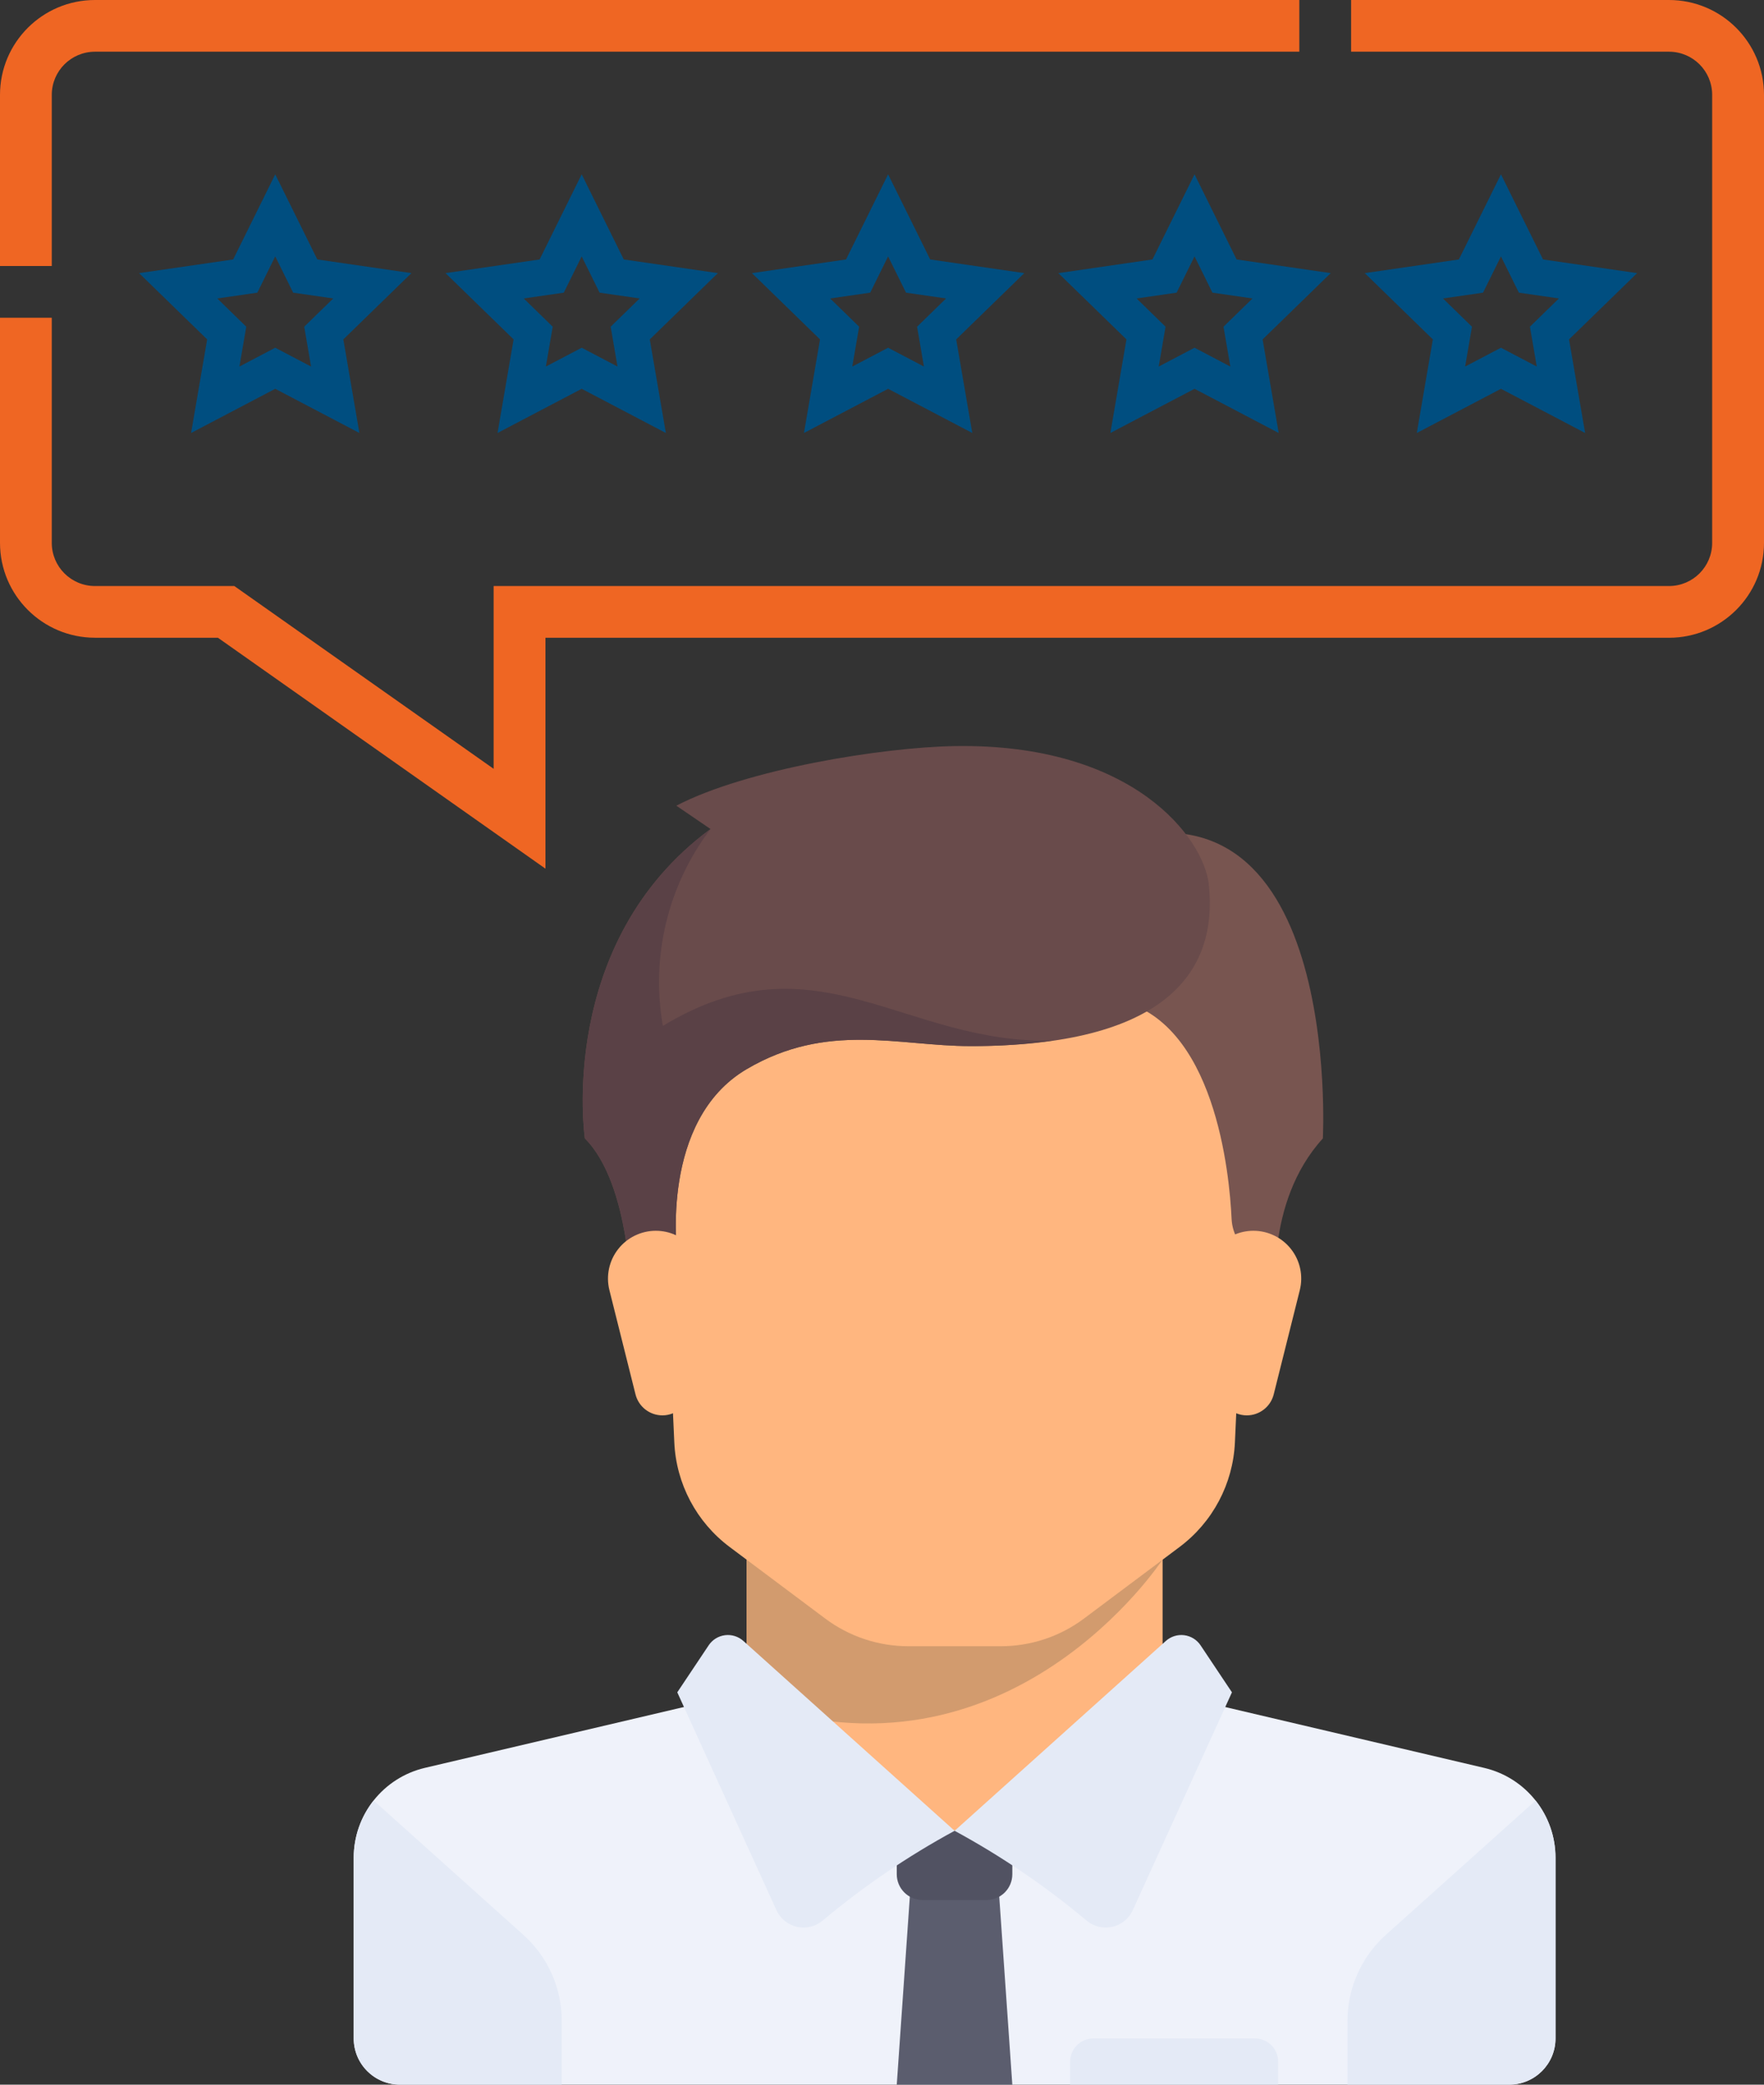
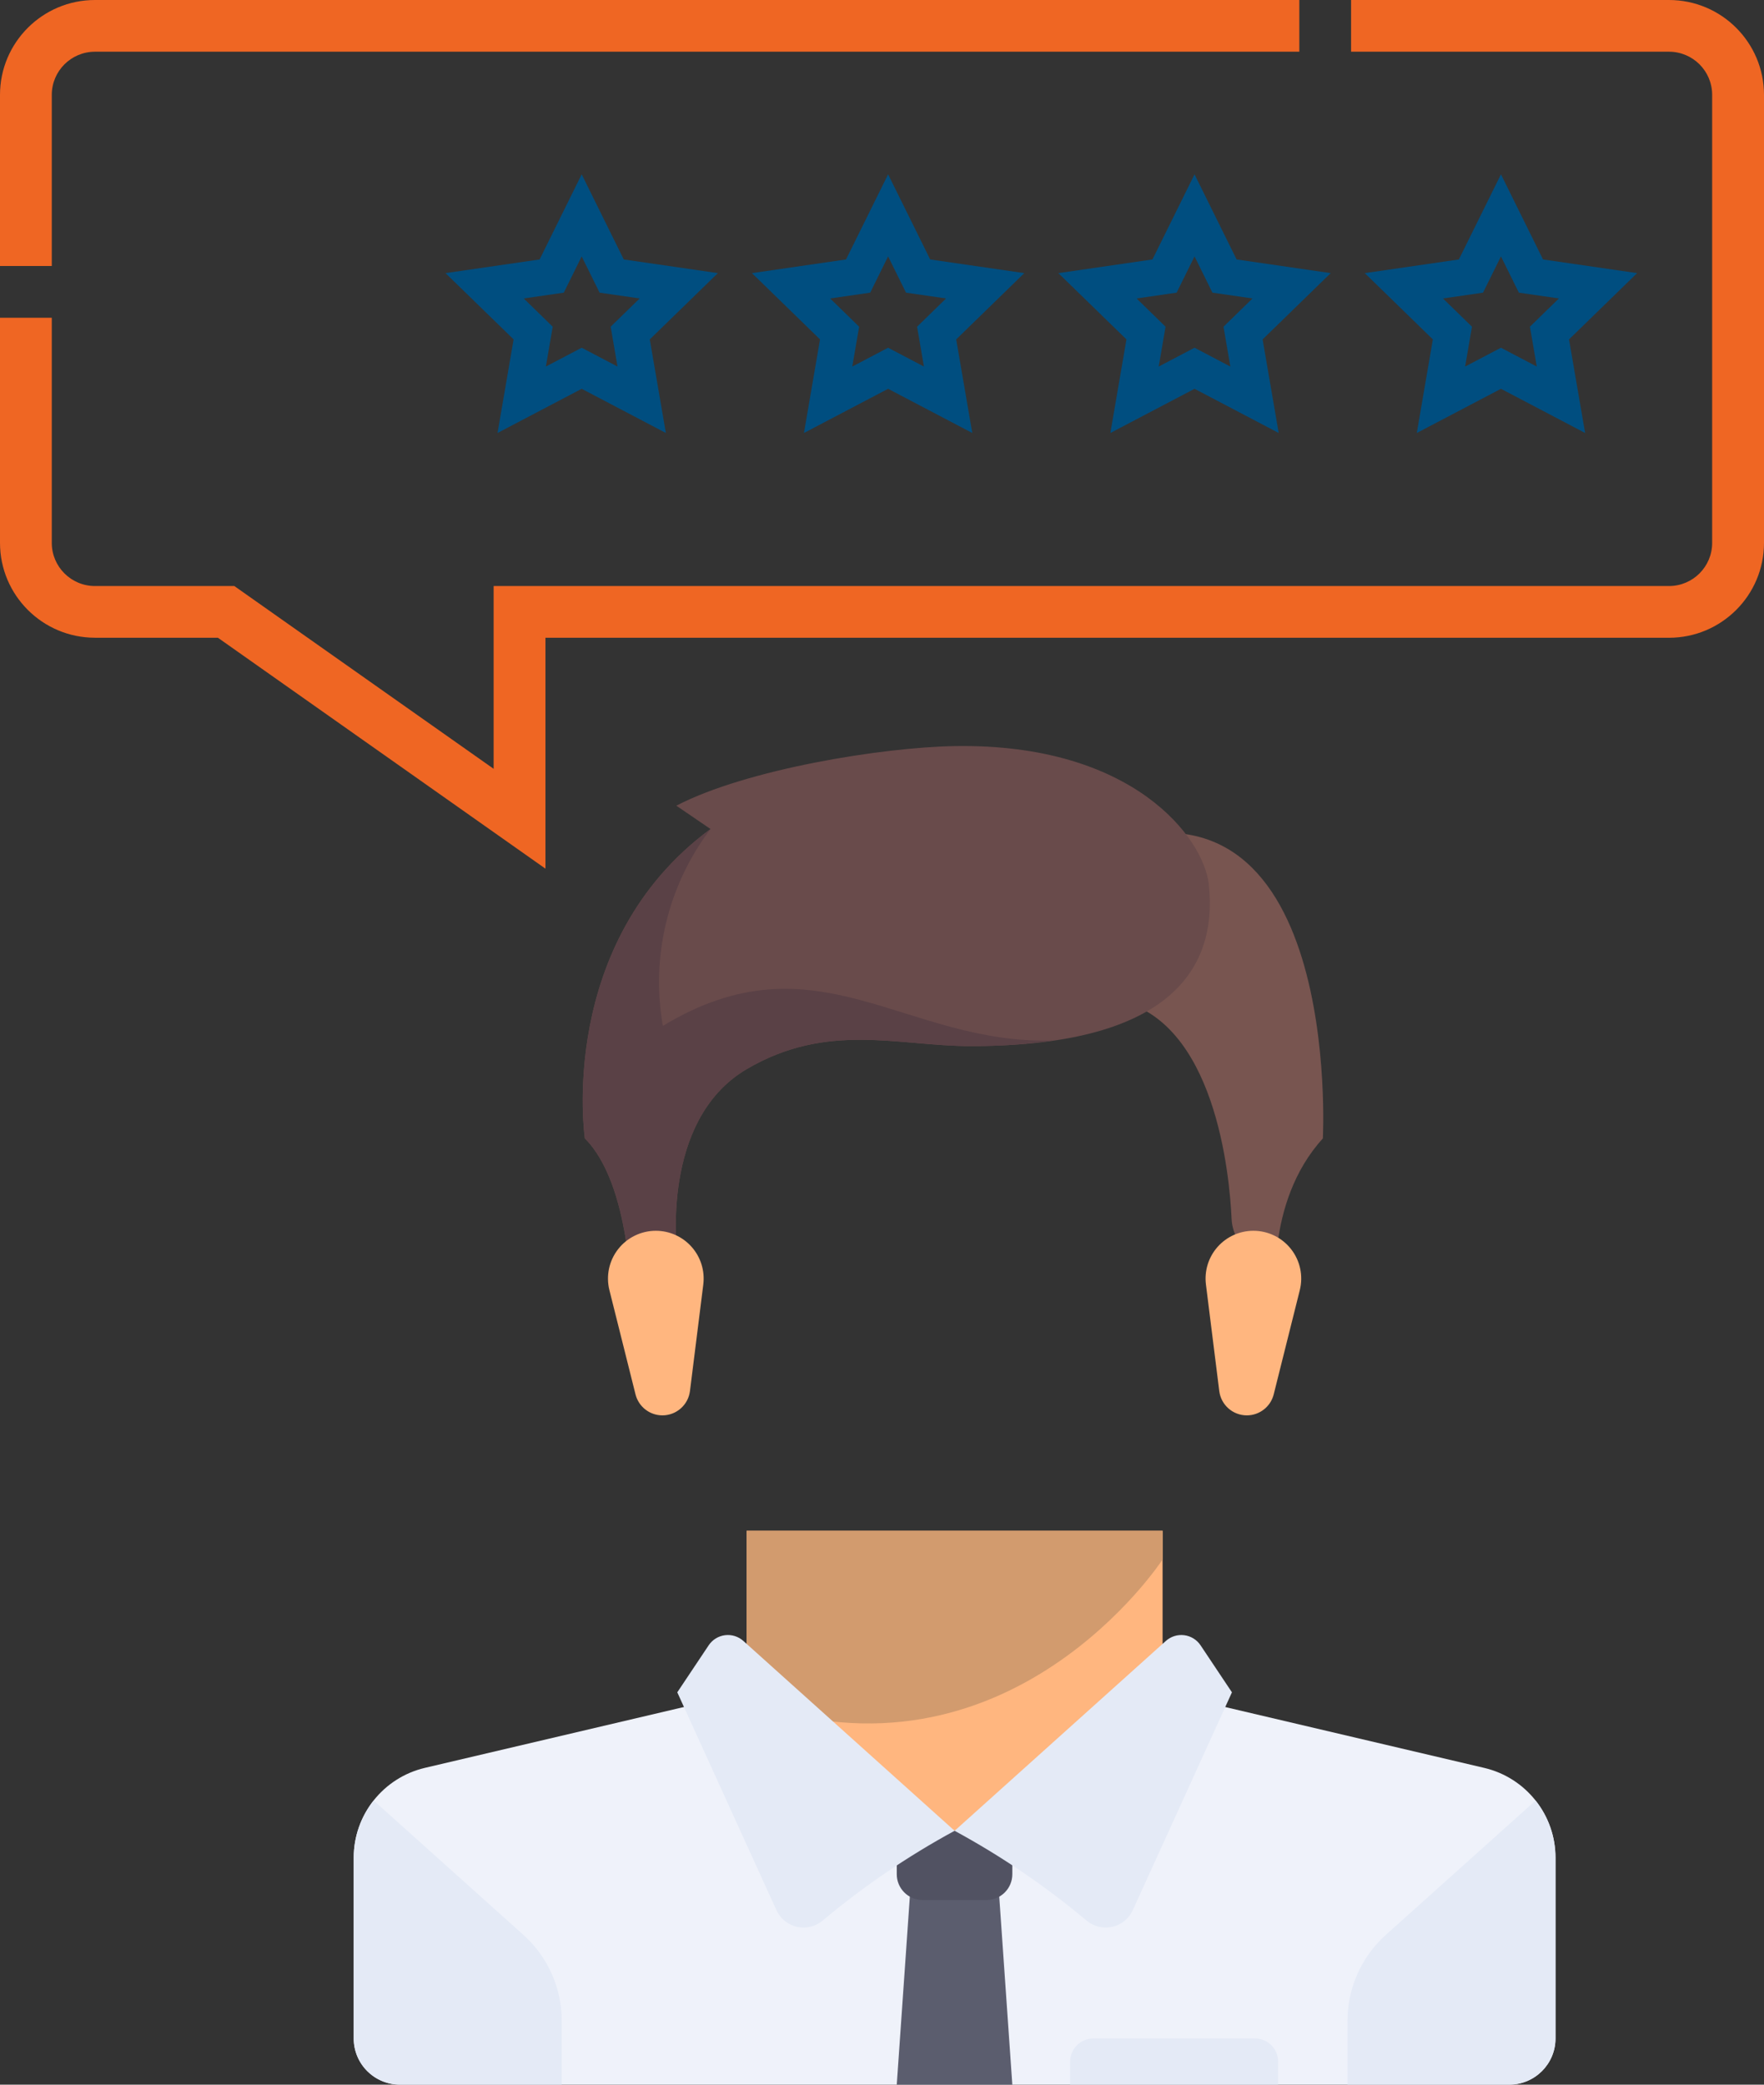
<svg xmlns="http://www.w3.org/2000/svg" width="264" height="312" viewBox="0 0 264 312" fill="none">
  <rect x="0" y="0" width="264" height="312" fill="#333333" stroke="none" />
  <path d="M249.787 0H202.204V7.739H249.787C253.351 7.744 256.239 10.629 256.242 14.188V81.257C256.24 84.817 253.352 87.703 249.787 87.708H73.877V115.063L35.069 87.708H14.207C10.642 87.703 7.753 84.817 7.749 81.257V47.554H0V81.257C0.008 89.089 6.364 95.437 14.207 95.445H32.611L81.633 130.008V95.451H249.793C257.636 95.443 263.992 89.096 264 81.263V14.194C263.995 6.357 257.634 0.005 249.787 0V0Z" fill="#EF6623" />
  <path d="M7.749 14.188C7.754 10.628 10.643 7.744 14.207 7.739H194.457V0H14.207C6.364 0.008 0.008 6.356 0 14.188V39.813H7.749V14.188Z" fill="#EF6623" />
-   <path fill-rule="evenodd" clip-rule="evenodd" d="M34.895 38.832L41.192 26.09L47.491 38.832L61.573 40.877L51.383 50.796L53.788 64.802L41.192 58.19L28.598 64.802L31.004 50.796L20.813 40.877L34.895 38.832ZM35.831 54.858L41.192 52.043L46.553 54.858L45.53 48.897L49.867 44.668L43.873 43.801L41.192 38.375L38.514 43.801L32.52 44.668L36.856 48.897L35.831 54.858Z" fill="#004E80" />
  <path fill-rule="evenodd" clip-rule="evenodd" d="M80.758 38.832L87.055 26.09L93.354 38.832L107.436 40.877L97.246 50.796L99.653 64.802L87.055 58.19L74.461 64.802L76.867 50.796L66.676 40.877L80.758 38.832ZM81.694 54.858L87.055 52.043L92.416 54.858L91.393 48.897L95.73 44.668L89.736 43.801L87.055 38.375L84.377 43.801L78.383 44.668L82.719 48.897L81.694 54.858Z" fill="#004E80" />
  <path fill-rule="evenodd" clip-rule="evenodd" d="M126.617 38.832L132.914 26.09L139.213 38.832L153.295 40.877L143.104 50.796L145.512 64.802L132.914 58.19L120.32 64.802L122.725 50.796L112.535 40.877L126.617 38.832ZM127.553 54.858L132.914 52.043L138.275 54.858L137.252 48.897L141.588 44.668L135.594 43.801L132.914 38.375L130.235 43.801L124.241 44.668L128.577 48.897L127.553 54.858Z" fill="#004E80" />
  <path fill-rule="evenodd" clip-rule="evenodd" d="M172.475 38.832L178.774 26.09L185.071 38.832L199.153 40.877L188.963 50.796L191.37 64.802L178.774 58.19L166.179 64.802L168.584 50.796L158.393 40.877L172.475 38.832ZM178.774 52.043L184.133 54.858L183.111 48.897L187.447 44.668L181.453 43.801L178.774 38.375L176.094 43.801L170.1 44.668L174.436 48.897L173.413 54.858L178.774 52.043Z" fill="#004E80" />
  <path fill-rule="evenodd" clip-rule="evenodd" d="M218.334 38.832L224.633 26.09L230.93 38.832L245.012 40.877L234.821 50.796L237.229 64.802L224.633 58.19L212.037 64.802L214.442 50.796L204.254 40.877L218.334 38.832ZM224.633 52.043L229.992 54.858L228.969 48.897L233.305 44.668L227.313 43.801L224.633 38.375L221.952 43.801L215.958 44.668L220.295 48.897L219.272 54.858L224.633 52.043Z" fill="#004E80" />
  <path d="M173.995 253.281V229.102H111.747V253.281L142.871 280.915L173.995 253.281Z" fill="#FFB67F" />
  <path d="M222.128 264.589L179.329 254.533C178.699 254.378 178.094 254.134 177.532 253.81L142.867 274.005L109.553 252.833C108.67 253.662 107.585 254.246 106.405 254.525L63.604 264.581C57.353 266.049 52.936 271.619 52.937 278.031V305.086C52.937 306.918 53.666 308.676 54.964 309.971C56.261 311.267 58.021 311.994 59.856 311.994H225.876C229.696 311.994 232.794 308.901 232.795 305.086V278.033C232.794 271.623 228.377 266.056 222.128 264.589V264.589Z" fill="#EFF2FA" />
  <path d="M111.739 229.1V254.611C150.951 268.721 173.987 233.408 173.987 233.408V229.1L111.739 229.1Z" fill="#D29B6E" />
-   <path d="M97.902 149.656L100.917 215.876C101.195 222.066 104.232 227.806 109.196 231.524L123.498 242.235C127.09 244.926 131.459 246.38 135.95 246.38H149.784C154.275 246.38 158.644 244.926 162.236 242.235L176.536 231.524C181.5 227.807 184.538 222.066 184.817 215.876L187.83 149.656H97.902Z" fill="#FFB67F" />
  <path d="M78.332 289.583L55.918 269.476C53.987 271.914 52.937 274.931 52.939 278.04V305.086C52.939 308.901 56.036 311.994 59.856 311.994H84.067V302.424C84.066 297.525 81.981 292.857 78.332 289.583V289.583Z" fill="#E4EAF6" />
  <path d="M207.4 289.583L229.814 269.476C231.745 271.914 232.795 274.931 232.793 278.04V305.086C232.793 308.901 229.696 311.994 225.876 311.994H201.667V302.424C201.668 297.525 203.752 292.857 207.4 289.583V289.583Z" fill="#E4EAF6" />
  <path d="M151.504 312H134.209L136.371 280.917H149.342L151.504 312Z" fill="#5B5D6E" />
  <path d="M151.504 274.003H134.209V280.505C134.209 282.637 135.94 284.366 138.076 284.366H147.635C148.661 284.367 149.645 283.96 150.37 283.236C151.096 282.512 151.504 281.529 151.504 280.505V274.003V274.003Z" fill="#515262" />
  <path d="M111.251 245.589L142.867 274.003C135.839 277.816 129.212 282.326 123.087 287.464C122.025 288.343 120.614 288.681 119.268 288.377C117.923 288.073 116.794 287.162 116.214 285.912L101.362 253.279L106.062 246.24C106.618 245.405 107.511 244.854 108.508 244.729C109.504 244.604 110.505 244.918 111.251 245.589V245.589Z" fill="#E4EAF6" />
  <path d="M174.482 245.589L142.867 274.003C149.895 277.816 156.522 282.326 162.647 287.464C163.709 288.343 165.12 288.681 166.466 288.377C167.811 288.073 168.94 287.162 169.52 285.912L184.372 253.279L179.674 246.24C179.117 245.406 178.224 244.855 177.227 244.73C176.231 244.605 175.229 244.918 174.482 245.589V245.589Z" fill="#E4EAF6" />
  <path d="M163.835 126.771L167.078 149.656C181.88 152.616 184.017 175.809 184.32 182.43C184.378 183.634 184.756 184.802 185.414 185.813L191.061 194.563C191.061 194.563 189.128 180.098 197.978 170.384C197.978 170.38 201.019 112.955 163.835 126.771Z" fill="#785550" />
  <path d="M194.529 193.085L190.625 208.683C190.164 210.528 188.506 211.825 186.602 211.829V211.829C184.505 211.83 182.736 210.27 182.475 208.193L180.479 192.237C180.226 190.202 180.859 188.156 182.219 186.619C183.578 185.082 185.533 184.202 187.587 184.202V184.202C189.79 184.204 191.87 185.219 193.225 186.954C194.581 188.688 195.062 190.95 194.529 193.085V193.085Z" fill="#FFB67F" />
  <path d="M101.218 120.582L106.333 124.073C83.204 141.126 87.527 170.379 87.527 170.379C94.442 177.287 94.442 194.558 94.442 194.558L101.362 187.65C101.362 187.65 98.692 167.694 111.736 160.016C123.843 152.893 134.436 156.564 145.245 156.564C174.212 156.564 182.319 145.661 180.913 132.385C180.187 125.515 169.668 111.204 142.867 111.663C132.05 111.843 111.739 115.114 101.218 120.582Z" fill="#694B4B" />
  <path d="M99.206 153.54C97.38 143.154 99.965 132.478 106.339 124.073C83.21 141.128 87.534 170.379 87.534 170.379C94.449 177.287 94.449 194.558 94.449 194.558L101.368 187.65C101.368 187.65 98.698 167.694 111.743 160.016C123.849 152.893 134.442 156.564 145.251 156.564C149.424 156.587 153.593 156.305 157.724 155.718C135.412 156.456 122.259 139.58 99.206 153.54Z" fill="#5A4146" />
  <path d="M91.203 193.085L95.109 208.683C95.57 210.528 97.228 211.825 99.132 211.829V211.829C101.229 211.83 102.998 210.27 103.259 208.193L105.255 192.237C105.508 190.202 104.875 188.156 103.515 186.619C102.156 185.082 100.201 184.202 98.147 184.202V184.202C95.944 184.204 93.864 185.219 92.508 186.954C91.152 188.688 90.671 190.949 91.203 193.085V193.085Z" fill="#FFB67F" />
  <path d="M187.832 305.086H163.619C161.709 305.086 160.161 306.632 160.161 308.539V311.994H191.285V308.539C191.285 306.633 189.74 305.088 187.832 305.086Z" fill="#E4EAF6" />
</svg>